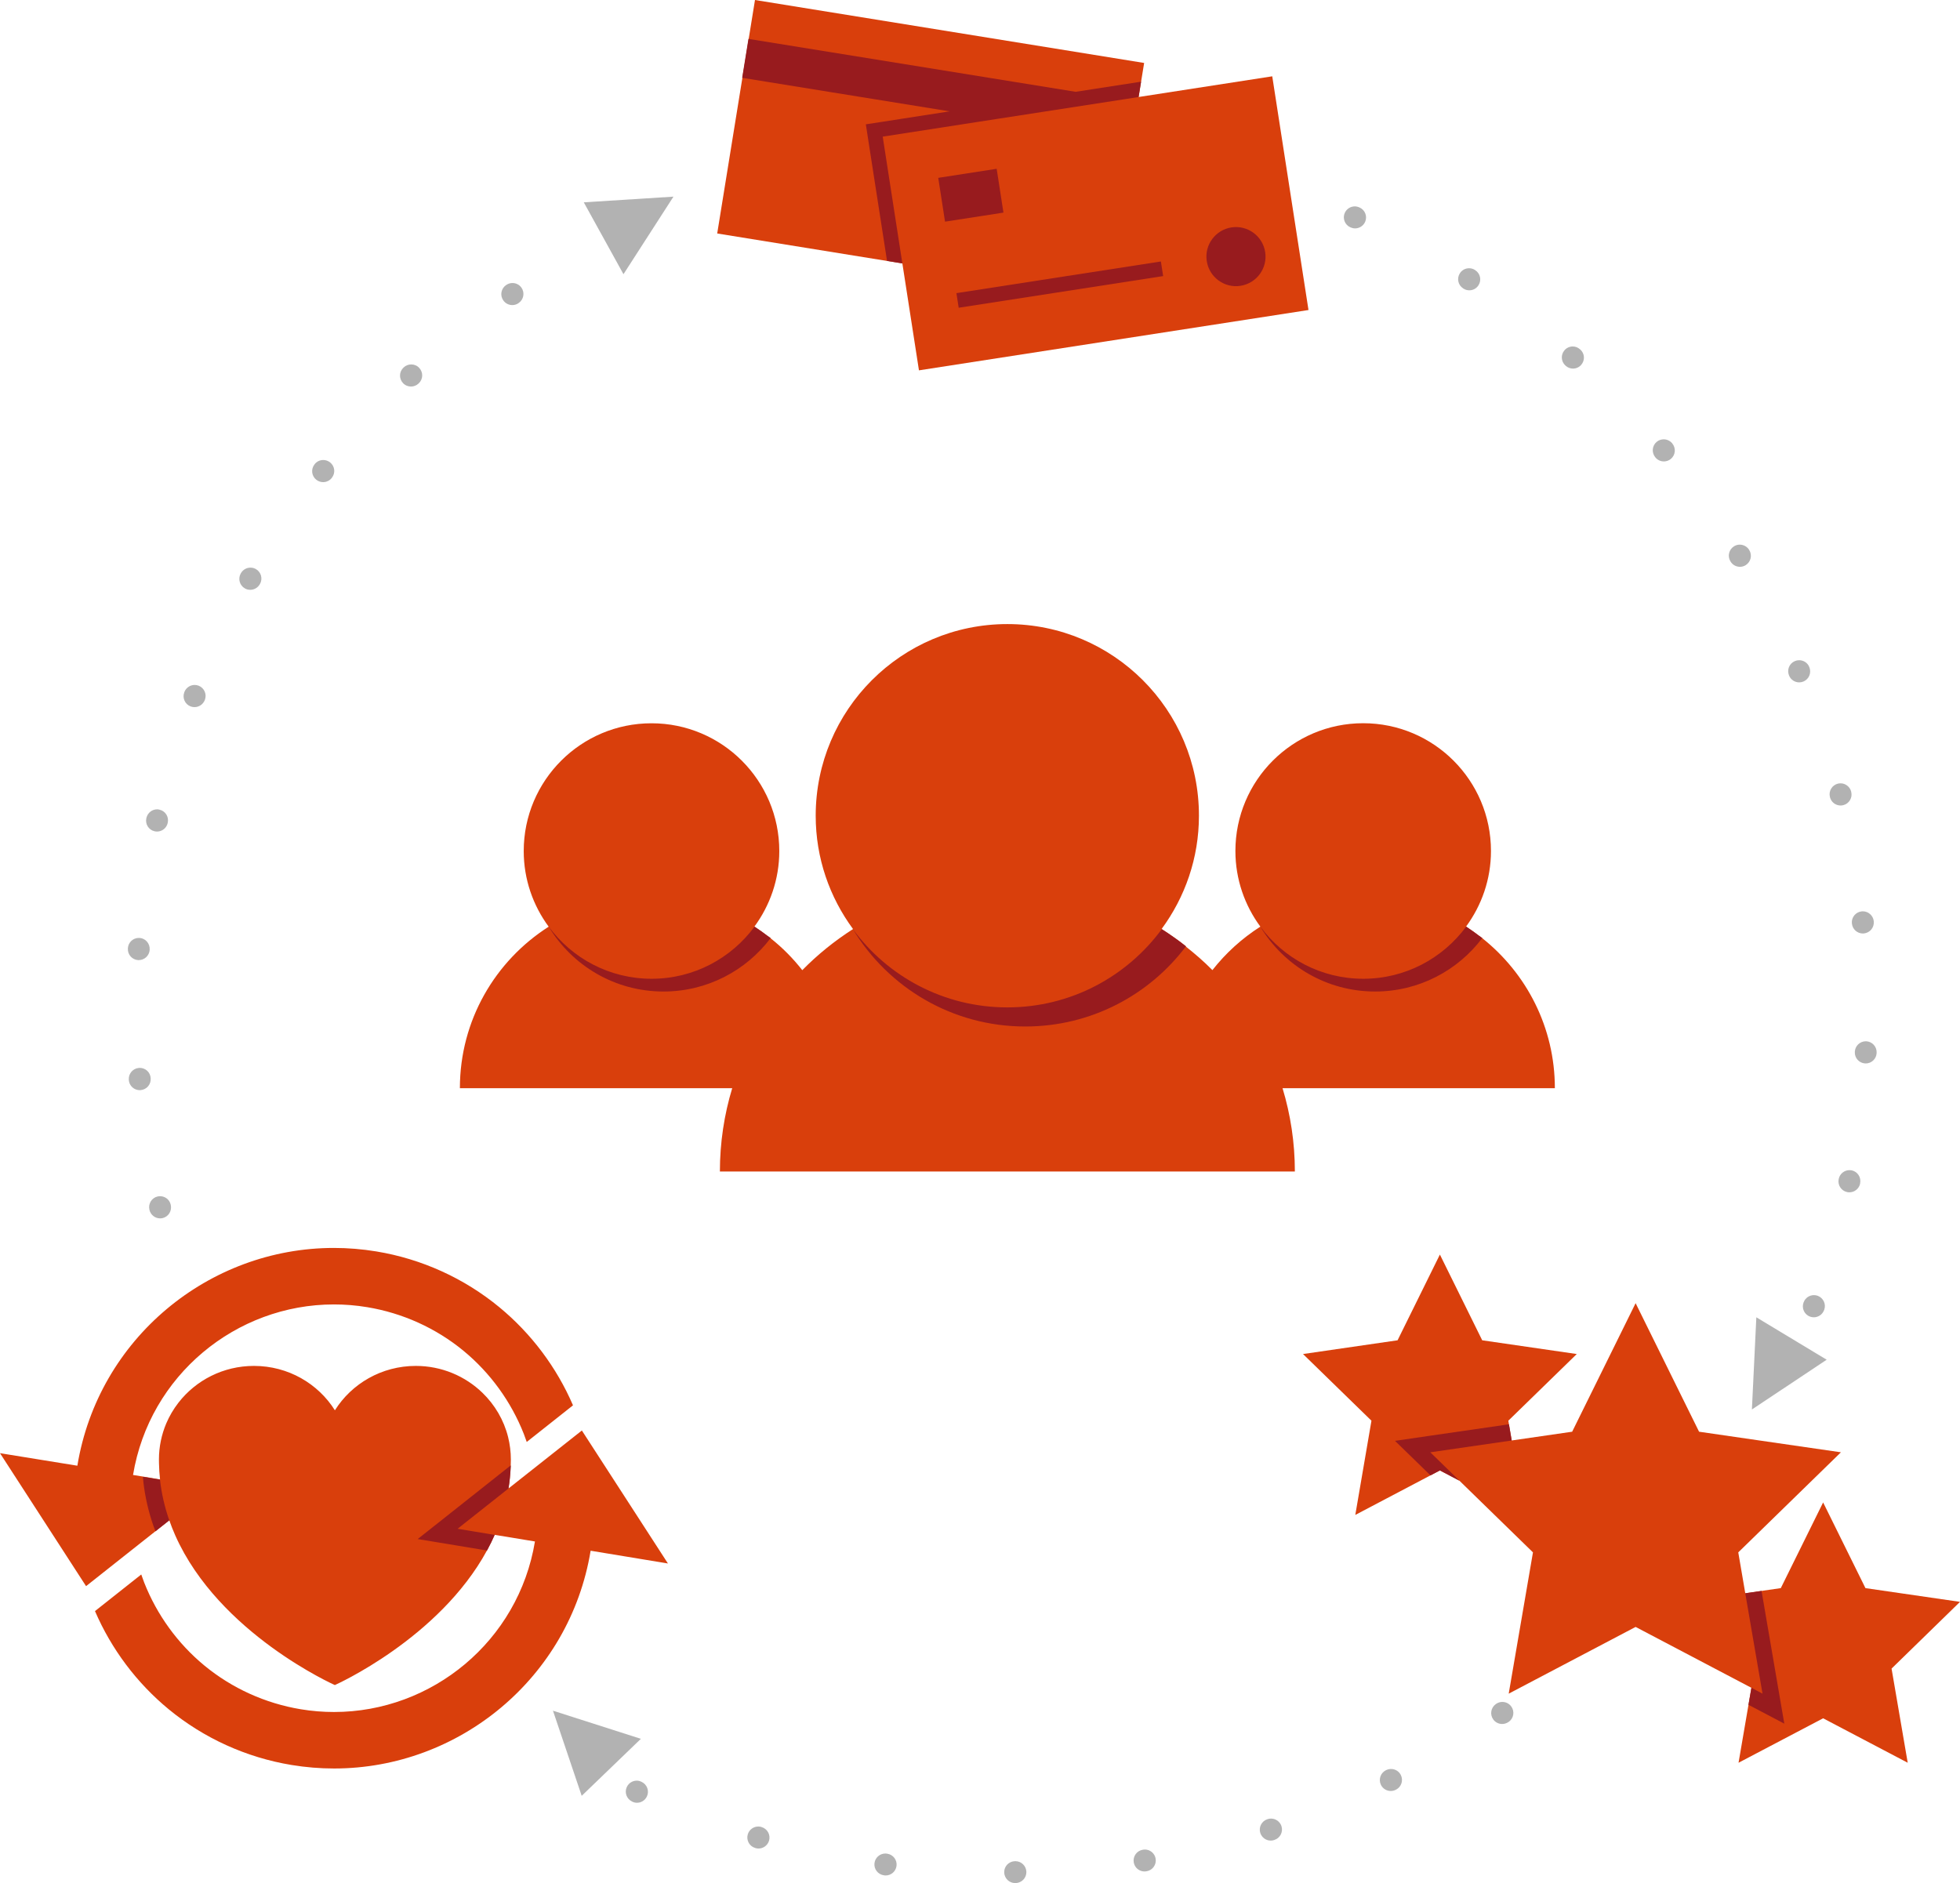
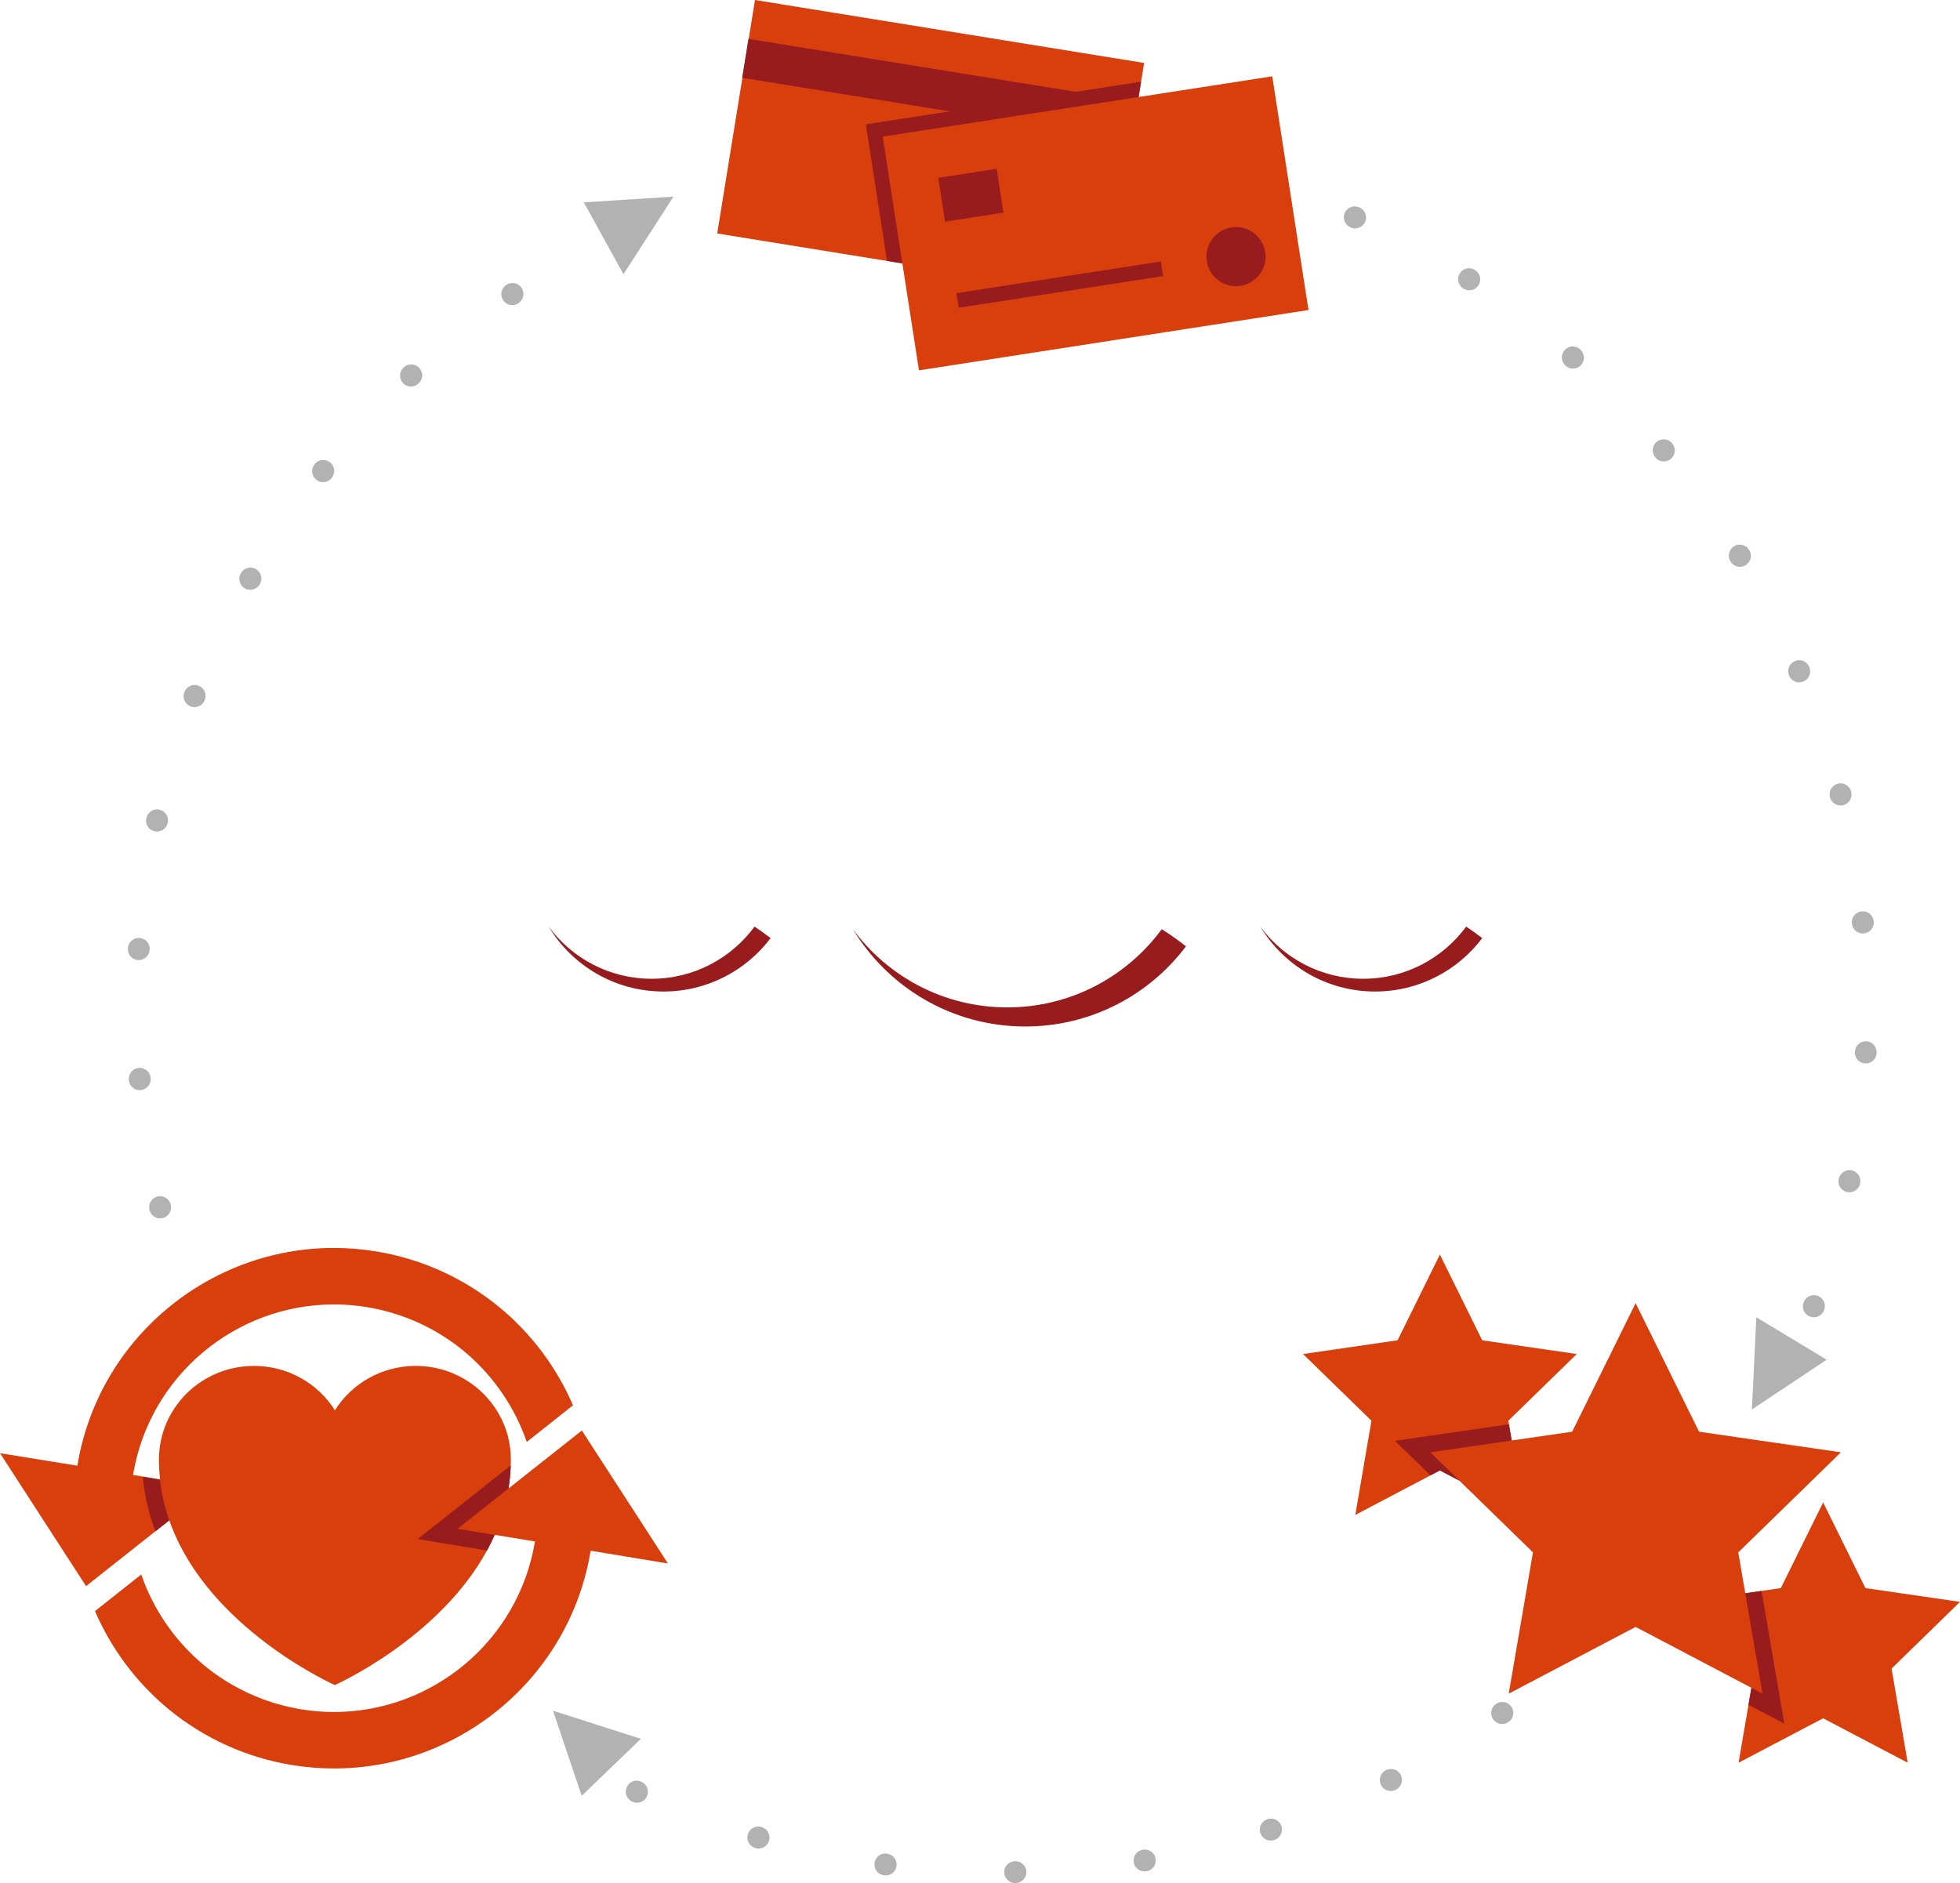
<svg xmlns="http://www.w3.org/2000/svg" version="1.1" id="Graphic_1_" x="0px" y="0px" viewBox="0 0 358 344" style="enable-background:new 0 0 358 344;" xml:space="preserve">
  <g id="Loyalty_xA0_Image_1_">
</g>
  <g id="Stars_xA0_Image_1_">
</g>
  <g id="Cards_xA0_Image_1_">
</g>
  <g id="Guests_xA0_Image_1_">
</g>
  <g>
    <g id="Circle">
      <path style="fill:#B2B2B2;" d="M114.12,39.76c-0.29,0-0.59,0.06-0.87,0.2c-0.02,0.01-0.03,0.02-0.05,0.02    c-0.99,0.48-1.41,1.68-0.93,2.67c0.35,0.71,1.06,1.13,1.8,1.13c0.29,0,0.59-0.06,0.87-0.2l0.05-0.02    c0.99-0.48,1.41-1.68,0.93-2.67C115.58,40.18,114.86,39.76,114.12,39.76L114.12,39.76z M93.61,51.7c-0.39,0-0.79,0.11-1.13,0.35    c-0.01,0-0.01,0.01-0.02,0.01c-0.01,0.01-0.02,0.01-0.03,0.02c-0.91,0.63-1.14,1.87-0.51,2.78c0.39,0.56,1.01,0.87,1.65,0.87    c0.39,0,0.79-0.11,1.13-0.35l0.04-0.03c0.91-0.63,1.14-1.87,0.52-2.78C94.87,52,94.25,51.7,93.61,51.7L93.61,51.7z M75.11,66.57    c-0.49,0-0.98,0.18-1.37,0.54c-0.01,0.01-0.01,0.01-0.02,0.02c0,0,0,0,0,0c-0.01,0.01-0.01,0.01-0.02,0.02    c-0.81,0.75-0.85,2.02-0.09,2.83c0.39,0.42,0.93,0.63,1.46,0.63c0.49,0,0.98-0.18,1.37-0.54l0.04-0.04    c0.81-0.75,0.85-2.02,0.09-2.83C76.18,66.78,75.65,66.57,75.11,66.57L75.11,66.57z M59.04,84.03c-0.59,0-1.17,0.26-1.56,0.75    c0,0-0.01,0.01-0.01,0.02c0,0-0.01,0.01-0.01,0.01c-0.01,0.01-0.01,0.02-0.02,0.03c-0.68,0.87-0.53,2.12,0.34,2.8    c0.37,0.29,0.8,0.43,1.24,0.43c0.59,0,1.18-0.26,1.57-0.76l0.03-0.04c0.69-0.87,0.54-2.12-0.33-2.81    C59.91,84.17,59.47,84.03,59.04,84.03L59.04,84.03z M45.74,103.69c-0.69,0-1.36,0.36-1.73,1c0,0-0.01,0.02-0.01,0.02    c0,0.01-0.01,0.01-0.01,0.02c-0.01,0.01-0.01,0.02-0.02,0.03c-0.54,0.96-0.2,2.17,0.75,2.72c0.31,0.18,0.65,0.26,0.99,0.26    c0.69,0,1.37-0.36,1.74-1.01l0.03-0.05c0.55-0.96,0.22-2.18-0.74-2.73C46.42,103.77,46.08,103.69,45.74,103.69L45.74,103.69z     M35.55,125.12c-0.8,0-1.56,0.49-1.87,1.28c0,0.01-0.01,0.02-0.01,0.03c0,0.01-0.01,0.03-0.01,0.04    c-0.39,1.03,0.13,2.18,1.15,2.57c0.24,0.09,0.48,0.13,0.72,0.13c0.8,0,1.56-0.49,1.87-1.28l0.02-0.05    c0.4-1.03-0.12-2.19-1.15-2.59C36.03,125.16,35.79,125.12,35.55,125.12L35.55,125.12z M28.7,147.84c-0.91,0-1.74,0.63-1.95,1.56    c0,0.01,0,0.02-0.01,0.03c0,0.01-0.01,0.03-0.01,0.04c-0.24,1.08,0.44,2.15,1.52,2.38c0.14,0.03,0.29,0.05,0.43,0.05    c0.92,0,1.75-0.64,1.95-1.57l0.01-0.05c0.24-1.08-0.44-2.15-1.52-2.38C28.99,147.85,28.84,147.84,28.7,147.84L28.7,147.84z     M25.35,171.33c-1.04,0-1.92,0.81-1.99,1.87c0,0.01,0,0.01,0,0.02c0,0.02,0,0.03,0,0.05c-0.07,1.1,0.77,2.04,1.86,2.11    c0.05,0,0.09,0,0.13,0c1.04,0,1.92-0.81,1.99-1.87l0-0.05c0.07-1.1-0.76-2.06-1.86-2.13C25.44,171.33,25.4,171.33,25.35,171.33    L25.35,171.33z M25.53,195.07c-0.05,0-0.11,0-0.17,0.01c-1.1,0.09-1.92,1.06-1.83,2.16c0,0.02,0,0.03,0,0.05c0,0.01,0,0.01,0,0.02    c0.09,1.04,0.96,1.83,1.99,1.83c0.05,0,0.11,0,0.17-0.01c1.1-0.09,1.92-1.06,1.83-2.16l0-0.05    C27.44,195.86,26.57,195.07,25.53,195.07L25.53,195.07z M29.24,218.51c-0.15,0-0.31,0.02-0.46,0.05c-1.07,0.25-1.74,1.33-1.49,2.4    c0,0.01,0,0.01,0,0.02c0,0,0,0.01,0,0.01c0,0.01,0.01,0.02,0.01,0.03c0,0,0,0,0,0c0.22,0.92,1.04,1.54,1.94,1.54    c0.15,0,0.31-0.02,0.46-0.05c1.07-0.25,1.74-1.33,1.49-2.41l-0.01-0.05C30.97,219.13,30.15,218.51,29.24,218.51L29.24,218.51z     M36.43,241.12c-0.25,0-0.5,0.05-0.75,0.15c-1.02,0.41-1.51,1.57-1.11,2.59c0.01,0.01,0.01,0.03,0.02,0.04    c0,0.01,0.01,0.02,0.01,0.02c0.31,0.78,1.06,1.25,1.85,1.25c0.25,0,0.5-0.05,0.75-0.15c1.02-0.41,1.52-1.58,1.1-2.6l-0.02-0.05    C37.97,241.6,37.22,241.12,36.43,241.12L36.43,241.12z M116.3,325.27c-0.75,0-1.47,0.43-1.81,1.16c-0.47,1-0.03,2.19,0.97,2.66    c0.01,0,0.01,0.01,0.02,0.01c0.01,0.01,0.02,0.01,0.03,0.02c0.27,0.13,0.56,0.19,0.84,0.19c0.75,0,1.47-0.43,1.81-1.16    c0.47-1,0.03-2.19-0.97-2.66l-0.05-0.02C116.87,325.33,116.59,325.27,116.3,325.27L116.3,325.27z M138.5,333.65    c-0.87,0-1.66,0.57-1.92,1.44c-0.31,1.06,0.3,2.17,1.36,2.48c0.02,0.01,0.04,0.01,0.05,0.02c0.19,0.05,0.38,0.08,0.56,0.08    c0.87,0,1.66-0.57,1.92-1.44c0.31-1.06-0.3-2.17-1.36-2.48l-0.05-0.02C138.88,333.67,138.69,333.65,138.5,333.65L138.5,333.65z     M161.71,338.58c-0.99,0-1.84,0.73-1.98,1.73c-0.15,1.09,0.62,2.1,1.72,2.25c0.01,0,0.03,0,0.04,0.01c0.01,0,0.02,0,0.03,0    c0.08,0.01,0.17,0.02,0.25,0.02c0.99,0,1.84-0.73,1.98-1.73c0.15-1.09-0.62-2.1-1.72-2.25l-0.05-0.01    C161.89,338.58,161.8,338.58,161.71,338.58L161.71,338.58z M185.47,339.98c-0.01,0-0.02,0-0.03,0l-0.05,0    c-1.1,0.02-1.99,0.93-1.97,2.03c0.02,1.09,0.91,1.97,2,1.97c0.01,0,0.02,0,0.02,0c0.01,0,0.01,0,0.02,0c0.01,0,0.03,0,0.04,0    c1.1-0.02,1.99-0.93,1.97-2.03C187.45,340.86,186.56,339.98,185.47,339.98L185.47,339.98z M209.11,337.85    c-0.11,0-0.22,0.01-0.33,0.03l-0.05,0.01c-1.09,0.18-1.83,1.21-1.65,2.3c0.16,0.98,1.01,1.67,1.97,1.67    c0.11,0,0.21-0.01,0.32-0.03c0.03,0,0.05-0.01,0.07-0.01c1.09-0.18,1.82-1.21,1.64-2.3C210.92,338.55,210.07,337.85,209.11,337.85    L209.11,337.85z M232.15,332.2c-0.21,0-0.42,0.03-0.62,0.1l-0.05,0.02c-1.05,0.34-1.62,1.47-1.28,2.52    c0.28,0.84,1.06,1.38,1.9,1.38c0.2,0,0.41-0.03,0.62-0.1c0,0,0.01,0,0.02-0.01c0,0,0.01,0,0.01,0c0.01,0,0.03-0.01,0.05-0.02    c1.04-0.35,1.6-1.47,1.26-2.52C233.78,332.74,233,332.2,232.15,332.2L232.15,332.2z M254.08,323.14c-0.3,0-0.61,0.07-0.9,0.21    l-0.05,0.02c-0.99,0.5-1.38,1.7-0.89,2.69c0.35,0.7,1.06,1.1,1.79,1.1c0.3,0,0.6-0.07,0.89-0.21c0,0,0.01-0.01,0.02-0.01    c0.01-0.01,0.03-0.01,0.04-0.02c0.99-0.5,1.38-1.7,0.88-2.69C255.52,323.55,254.82,323.14,254.08,323.14L254.08,323.14z     M274.41,310.89c-0.4,0-0.81,0.12-1.16,0.37l-0.04,0.03c-0.9,0.64-1.11,1.89-0.47,2.79c0.39,0.55,1.01,0.84,1.63,0.84    c0.4,0,0.8-0.12,1.15-0.36c0.01-0.01,0.02-0.01,0.03-0.02c0,0,0,0,0.01,0c0.01-0.01,0.02-0.01,0.03-0.02    c0.89-0.64,1.1-1.88,0.46-2.78C275.65,311.18,275.03,310.89,274.41,310.89L274.41,310.89z M331.32,236.58    c-0.81,0-1.58,0.5-1.88,1.31l-0.02,0.05c-0.38,1.04,0.15,2.19,1.19,2.57c0.23,0.08,0.46,0.12,0.69,0.12c0.81,0,1.57-0.5,1.87-1.3    c0.01-0.02,0.02-0.05,0.03-0.07c0.38-1.03-0.16-2.18-1.19-2.56C331.78,236.62,331.55,236.58,331.32,236.58L331.32,236.58z     M337.81,213.75c-0.93,0-1.76,0.65-1.96,1.6l-0.01,0.05c-0.22,1.08,0.48,2.14,1.56,2.36c0.14,0.03,0.27,0.04,0.4,0.04    c0.93,0,1.76-0.65,1.96-1.6c0-0.01,0-0.01,0-0.02c0-0.01,0-0.01,0-0.02c0-0.01,0-0.01,0-0.02c0.22-1.08-0.48-2.14-1.56-2.36    C338.07,213.76,337.94,213.75,337.81,213.75L337.81,213.75z M340.79,190.21c-1.06,0-1.94,0.83-2,1.9l0,0.05    c-0.06,1.1,0.79,2.04,1.89,2.1c0.04,0,0.07,0,0.1,0c1.05,0,1.93-0.82,1.99-1.88c0-0.02,0-0.04,0-0.06c0,0,0-0.01,0-0.01    c0.06-1.1-0.79-2.04-1.89-2.1C340.86,190.21,340.82,190.21,340.79,190.21L340.79,190.21z M340.25,166.47c-0.07,0-0.13,0-0.2,0.01    c-1.1,0.11-1.9,1.09-1.8,2.18l0.01,0.05c0.1,1.03,0.97,1.81,1.99,1.81c0.06,0,0.13,0,0.2-0.01c1.1-0.11,1.9-1.08,1.8-2.18    c0-0.01,0-0.02,0-0.02c0-0.01,0-0.01,0-0.02c0,0,0-0.01,0-0.01C342.14,167.25,341.27,166.47,340.25,166.47L340.25,166.47z     M336.18,143.09c-0.16,0-0.33,0.02-0.49,0.06c-1.07,0.27-1.72,1.36-1.45,2.43l0.01,0.05c0.23,0.91,1.04,1.51,1.94,1.51    c0.16,0,0.33-0.02,0.49-0.06c1.07-0.27,1.72-1.36,1.45-2.43c0,0,0-0.01,0-0.01c-0.01-0.02-0.01-0.03-0.01-0.05    C337.88,143.69,337.07,143.09,336.18,143.09L336.18,143.09z M328.62,120.6c-0.26,0-0.52,0.05-0.78,0.16    c-1.02,0.43-1.49,1.6-1.07,2.62l0.02,0.05c0.32,0.76,1.06,1.22,1.84,1.22c0.26,0,0.52-0.05,0.78-0.16    c1.02-0.43,1.49-1.6,1.07-2.62c0,0,0,0,0,0c0,0-0.01-0.01-0.01-0.02c0-0.01-0.01-0.02-0.01-0.03    C330.15,121.05,329.4,120.6,328.62,120.6L328.62,120.6z M317.77,99.49c-0.36,0-0.72,0.1-1.04,0.3c-0.94,0.58-1.24,1.81-0.66,2.75    l0.03,0.05c0.38,0.62,1.03,0.95,1.71,0.95c0.36,0,0.72-0.1,1.04-0.3c0.94-0.58,1.24-1.81,0.66-2.75    c-0.01-0.02-0.02-0.04-0.03-0.06C319.1,99.83,318.44,99.49,317.77,99.49L317.77,99.49z M303.88,80.25c-0.45,0-0.91,0.15-1.29,0.47    c-0.84,0.71-0.95,1.97-0.24,2.82l0.03,0.04c0.4,0.47,0.96,0.71,1.53,0.71c0.45,0,0.91-0.15,1.29-0.47    c0.84-0.71,0.95-1.96,0.25-2.81c-0.01-0.01-0.01-0.02-0.02-0.03c0,0,0,0,0-0.01c-0.01-0.01-0.02-0.02-0.03-0.03    C305,80.49,304.44,80.25,303.88,80.25L303.88,80.25z M287.27,63.29c-0.55,0-1.11,0.23-1.5,0.68c-0.73,0.83-0.65,2.09,0.18,2.82    l0.04,0.04c0.38,0.33,0.85,0.5,1.32,0.5c0.55,0,1.11-0.23,1.5-0.68c0.73-0.83,0.65-2.09-0.18-2.82c-0.01-0.01-0.03-0.02-0.04-0.03    c0,0,0,0-0.01,0C288.21,63.46,287.74,63.29,287.27,63.29L287.27,63.29z M268.33,49c-0.66,0-1.3,0.32-1.68,0.92    c-0.6,0.93-0.33,2.17,0.6,2.76l0.04,0.03c0.33,0.22,0.71,0.32,1.08,0.32c0.66,0,1.3-0.32,1.68-0.92c0.6-0.93,0.33-2.17-0.6-2.76    l0,0c-0.01-0.01-0.02-0.01-0.03-0.02c-0.01-0.01-0.02-0.01-0.03-0.02C269.07,49.1,268.7,49,268.33,49L268.33,49z M247.46,37.7    c-0.76,0-1.49,0.44-1.83,1.18c-0.45,1.01,0,2.19,1.01,2.64l0.05,0.02c0.27,0.12,0.54,0.18,0.82,0.18c0.76,0,1.49-0.44,1.83-1.18    c0.45-1.01,0-2.19-1.01-2.64c0,0-0.01,0-0.01,0c-0.01,0-0.01-0.01-0.02-0.01c0,0,0,0-0.01,0c-0.01,0-0.01-0.01-0.02-0.01    C248,37.76,247.73,37.7,247.46,37.7L247.46,37.7z" />
    </g>
    <g id="Wedge_copy_2_4_">
      <g>
        <polygon style="fill-rule:evenodd;clip-rule:evenodd;fill:#B2B2B2;" points="106.63,36.96 113.88,50.09 123.01,35.92    " />
      </g>
    </g>
    <g id="Wedge_copy_2_7_">
      <g>
        <polygon style="fill-rule:evenodd;clip-rule:evenodd;fill:#B2B2B2;" points="101,312.49 106.25,328.04 117.06,317.63    " />
      </g>
    </g>
    <g id="Wedge_copy_2_5_">
      <g>
        <polygon style="fill-rule:evenodd;clip-rule:evenodd;fill:#B2B2B2;" points="320.8,240.63 319.99,257.47 333.65,248.38    " />
      </g>
    </g>
    <g>
      <polygon style="fill:#D93F0C;" points="250.5,259.52 247.55,276.73 263,268.6 266.57,270.48 280,283.57 275.57,309.38     298.75,297.19 319.9,308.31 317.55,322 333,313.88 348.45,322 345.5,304.8 358,292.61 340.73,290.1 333,274.45 325.27,290.1     318.78,291.04 317.5,283.57 336.25,265.29 310.34,261.53 298.75,238.05 287.16,261.53 276.12,263.13 276.11,263.08 275.5,259.52     288,247.34 270.73,244.83 263,229.17 255.27,244.83 238,247.34   " />
      <g>
        <polygon style="fill:#981B1E;" points="275.37,260.21 260.82,262.32 254.8,263.2 259.16,267.44 261.28,269.51 261.28,269.51      263,268.6 266.57,270.48 265.99,269.91 261.25,265.29 275.8,263.18 276.12,263.13 276.12,263.13 276.11,263.08 275.61,260.17         " />
        <polygon style="fill:#981B1E;" points="318.84,291.4 321.93,309.38 320.27,308.5 319.9,308.31 319.74,309.24 319.36,311.42      319.36,311.42 320.53,312.03 325.91,314.86 324.88,308.87 321.8,290.89 321.75,290.61 321.75,290.61 318.78,291.04      318.78,291.04    " />
      </g>
    </g>
    <g>
      <path style="fill:#D93F0C;" d="M92.88,271.9c0.21-1.29,0.34-2.61,0.4-3.97c0.02-0.44,0.03-0.88,0.03-1.32    c0-1.41-0.18-2.78-0.5-4.09c-0.78-3.13-2.43-5.91-4.69-8.1c-3.13-3.03-7.43-4.91-12.17-4.91c-6.24,0-11.72,3.24-14.78,8.11    c-3.06-4.87-8.53-8.11-14.78-8.11c-5.62,0-10.62,2.63-13.79,6.71c-0.9,1.16-1.66,2.44-2.24,3.81c-0.85,2.02-1.33,4.24-1.33,6.56    c0,0.24,0.01,0.48,0.01,0.72c0.02,0.99,0.08,1.97,0.19,2.93c0,0,0,0,0,0l-0.2-0.03l-0.28-0.05l-4.45-0.73    c3-18.2,18.82-31.15,36.69-31.15c2.01,0,4.04,0.16,6.08,0.5c6.47,1.07,12.56,3.83,17.59,7.97c4.89,4.03,8.69,9.28,11.01,15.17    c0.19,0.49,0.37,0.99,0.54,1.48l7.24-5.73l1.21-0.96c-2.99-6.94-7.62-13.11-13.45-17.92c-6.43-5.3-14.2-8.83-22.46-10.19    c-2.61-0.43-5.2-0.64-7.77-0.64c-22.82,0-43.02,16.54-46.85,39.78L0,265.45l15.72,24.29l15.2-12.03c0.33,0.95,0.7,1.88,1.1,2.78    c7.98,17.93,29.14,27.32,29.14,27.32s19.01-8.44,27.79-24.59c0.03-0.06,0.07-0.12,0.1-0.17c0.47-0.87,0.91-1.77,1.31-2.68    l7.35,1.21c-3,18.2-18.82,31.15-36.69,31.15c-2.01,0-4.04-0.16-6.08-0.5c-6.47-1.07-12.56-3.83-17.59-7.97    c-4.89-4.03-8.69-9.28-11.01-15.17c-0.19-0.49-0.37-0.99-0.54-1.48l-7.24,5.73l-1.21,0.96c2.99,6.94,7.62,13.11,13.45,17.92    c6.43,5.3,14.2,8.83,22.46,10.19c2.61,0.43,5.2,0.64,7.77,0.64c22.82,0,43.02-16.54,46.85-39.78l14.12,2.33l-15.72-24.29    L92.88,271.9z" />
      <path style="fill:#981B1E;" d="M92.88,271.9c0.21-1.29,0.34-2.61,0.4-3.97c0-0.08,0-0.16,0-0.24l-2.3,1.82l-9.28,7.35l-5.41,4.28    l6.8,1.12l5.85,0.97l0,0c0.03-0.06,0.07-0.12,0.1-0.17c0.47-0.87,0.91-1.77,1.31-2.68l-6.77-1.12L92.88,271.9z" />
      <path style="fill:#981B1E;" d="M30.92,277.72c-0.82-2.35-1.41-4.83-1.7-7.44l-0.2-0.03l-0.28-0.05l-2.63-0.43l0,0    c0.02,0.28,0.04,0.57,0.07,0.85c0.3,2.73,0.92,5.46,1.85,8.12c0.12,0.33,0.24,0.66,0.37,0.98l0.72-0.57L30.92,277.72L30.92,277.72    C30.92,277.72,30.92,277.72,30.92,277.72z" />
    </g>
    <g>
-       <path style="fill:#D93F0C;" d="M270.73,171.37c0,0,0.01-0.01,0.01-0.01c-0.18-0.15-0.38-0.27-0.57-0.41    c-0.69-0.53-1.4-1.04-2.13-1.52c-0.08-0.05-0.16-0.12-0.24-0.17c0,0.01-0.01,0.01-0.01,0.02c-0.01,0-0.01-0.01-0.02-0.01    c2.85-3.87,4.56-8.64,4.56-13.82c0-12.89-10.45-23.34-23.34-23.34s-23.34,10.45-23.34,23.34c0,5.18,1.71,9.95,4.56,13.82    c-0.01,0-0.01,0.01-0.02,0.01c0-0.01-0.01-0.01-0.01-0.02s-0.01-0.01-0.01-0.02c0,0.01,0.01,0.01,0.01,0.02s0.01,0.01,0.01,0.02    c-3.35,2.14-6.3,4.82-8.74,7.93c-1.52-1.55-3.16-2.96-4.86-4.31c0.01-0.01,0.02-0.02,0.03-0.04c-0.7-0.56-1.42-1.1-2.16-1.62    c-0.01,0-0.01-0.01-0.02-0.01c-0.73-0.52-1.48-1.03-2.24-1.51c0,0,0,0,0,0c-0.01-0.01-0.02-0.01-0.03-0.02    c4.27-5.8,6.82-12.94,6.82-20.7C219,129.67,203.33,114,184,114c-19.33,0-35.01,15.67-35.01,35.01c0,7.76,2.55,14.9,6.82,20.7    c-0.01,0.01-0.02,0.01-0.03,0.02c-0.01-0.01-0.01-0.02-0.02-0.03c0.01,0.01,0.01,0.02,0.02,0.03c-3.36,2.15-6.46,4.66-9.24,7.49    c-1.7-2.17-3.64-4.13-5.8-5.84c0,0,0.01-0.01,0.01-0.01c-0.18-0.15-0.38-0.27-0.57-0.41c-0.69-0.53-1.4-1.04-2.13-1.52    c-0.08-0.05-0.16-0.12-0.24-0.17c0,0.01-0.01,0.01-0.01,0.02c-0.01,0-0.01-0.01-0.02-0.01c2.85-3.87,4.56-8.64,4.56-13.82    c0-12.89-10.45-23.34-23.34-23.34s-23.34,10.45-23.34,23.34c0,5.18,1.71,9.95,4.56,13.82c-0.01,0-0.01,0.01-0.02,0.01    c0-0.01-0.01-0.01-0.01-0.02c0-0.01-0.01-0.01-0.01-0.02c0,0.01,0.01,0.01,0.01,0.02c0,0.01,0.01,0.01,0.01,0.02    C90.47,175.5,84,186.37,84,198.78h49.74c-1.46,4.82-2.25,9.93-2.25,15.22h105.02c0-5.29-0.79-10.4-2.25-15.22H284    C284,187.67,278.81,177.79,270.73,171.37z" />
      <g>
        <path style="fill:#981B1E;" d="M187.27,187.51c12,0,22.65-5.75,29.35-14.64c-0.7-0.56-1.42-1.1-2.16-1.62     c-0.01,0-0.01-0.01-0.02-0.01c-0.73-0.52-1.48-1.03-2.24-1.51c-6.37,8.66-16.63,14.29-28.21,14.29     c-11.58,0-21.84-5.62-28.21-14.29l0,0c-0.01-0.01-0.01-0.02-0.02-0.03c0.01,0.01,0.01,0.02,0.02,0.03v0     C162.22,180.38,173.91,187.51,187.27,187.51z" />
        <path style="fill:#981B1E;" d="M251.17,181.12c7.99,0,15.09-3.83,19.56-9.75c0,0,0.01-0.01,0.01-0.01     c-0.18-0.15-0.38-0.27-0.57-0.41c-0.69-0.53-1.4-1.04-2.13-1.52c-0.08-0.05-0.16-0.12-0.24-0.17c0,0.01-0.01,0.01-0.01,0.02     c-4.25,5.76-11.08,9.51-18.79,9.51c-7.71,0-14.54-3.74-18.79-9.51c0-0.01-0.01-0.01-0.01-0.02c0-0.01-0.01-0.01-0.01-0.02     c0,0.01,0.01,0.01,0.01,0.02c0,0.01,0.01,0.01,0.01,0.02C234.49,176.38,242.28,181.12,251.17,181.12z" />
        <path style="fill:#981B1E;" d="M121.19,181.12c7.99,0,15.09-3.83,19.56-9.75c0,0,0.01-0.01,0.01-0.01     c-0.18-0.15-0.38-0.27-0.57-0.41c-0.69-0.53-1.4-1.04-2.13-1.52c-0.08-0.05-0.16-0.12-0.24-0.17c0,0.01-0.01,0.01-0.01,0.02     c-4.25,5.76-11.08,9.51-18.79,9.51c-7.71,0-14.54-3.74-18.79-9.51c0-0.01-0.01-0.01-0.01-0.02c0-0.01-0.01-0.01-0.01-0.02     c0,0.01,0.01,0.01,0.01,0.02c0,0.01,0.01,0.01,0.01,0.02C104.5,176.38,112.29,181.12,121.19,181.12z" />
      </g>
    </g>
    <g>
      <polygon style="fill:#D93F0C;" points="207.97,17.72 208.98,11.5 137.9,0 131,42.65 164.82,48.12 167.85,67.65 239,56.63     232.38,13.94   " />
      <g>
        <rect x="171.97" y="31.59" transform="matrix(0.988 -0.153 0.153 0.988 -3.366 27.587)" style="fill:#981B1E;" width="10.8" height="8.1" />
        <rect x="174.72" y="50.62" transform="matrix(0.988 -0.153 0.153 0.988 -5.675 30.267)" style="fill:#981B1E;" width="37.8" height="2.7" />
        <path style="fill:#981B1E;" d="M224.93,41.54c-2.95,0.46-4.97,3.22-4.51,6.16c0.46,2.95,3.22,4.97,6.16,4.51     c2.95-0.46,4.97-3.22,4.51-6.16C230.63,43.1,227.88,41.09,224.93,41.54z" />
        <polygon style="fill:#981B1E;" points="164.82,48.12 161.23,24.96 182.07,21.73 182.07,21.73 205.1,18.17 205.1,18.17      207.97,17.72 207.97,17.72 208.42,14.92 208.42,14.92 196.47,16.77 136.75,7.11 136.71,7.1 135.56,14.21 135.6,14.22      173.45,20.34 160.82,22.3 158.15,22.71 158.56,25.38 162.02,47.66 162.02,47.66 163.19,47.85    " />
      </g>
    </g>
  </g>
</svg>